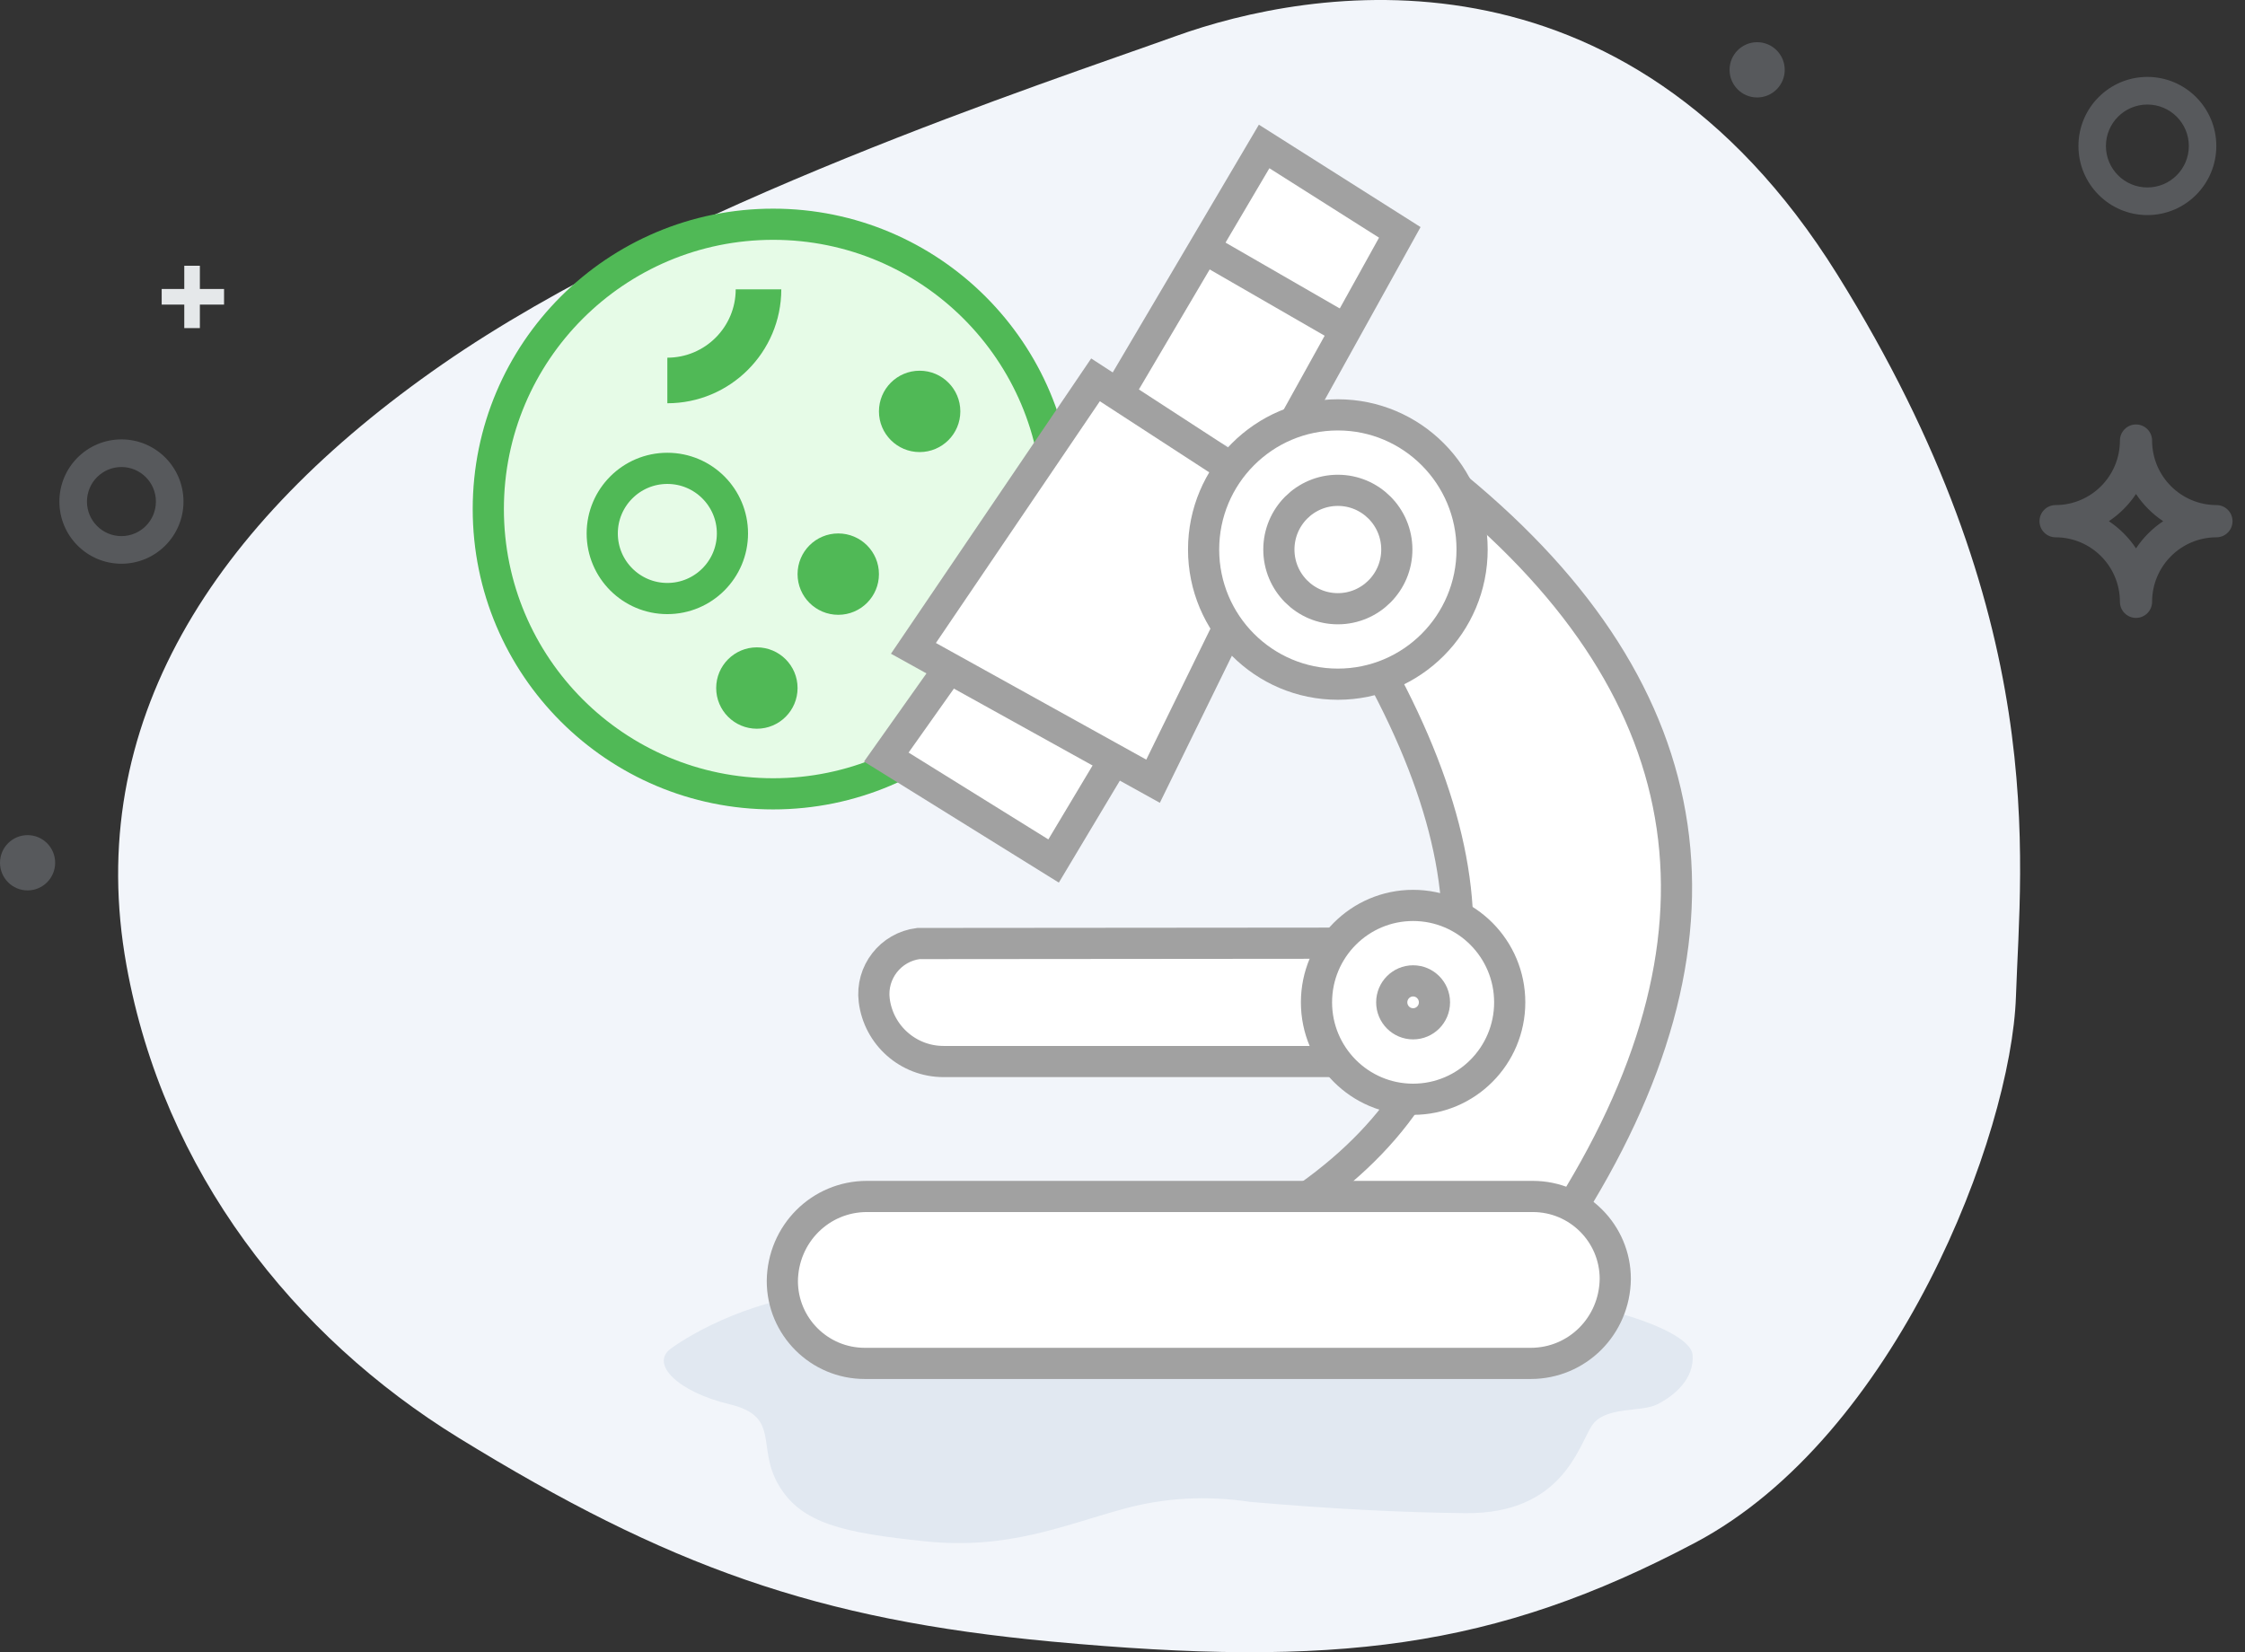
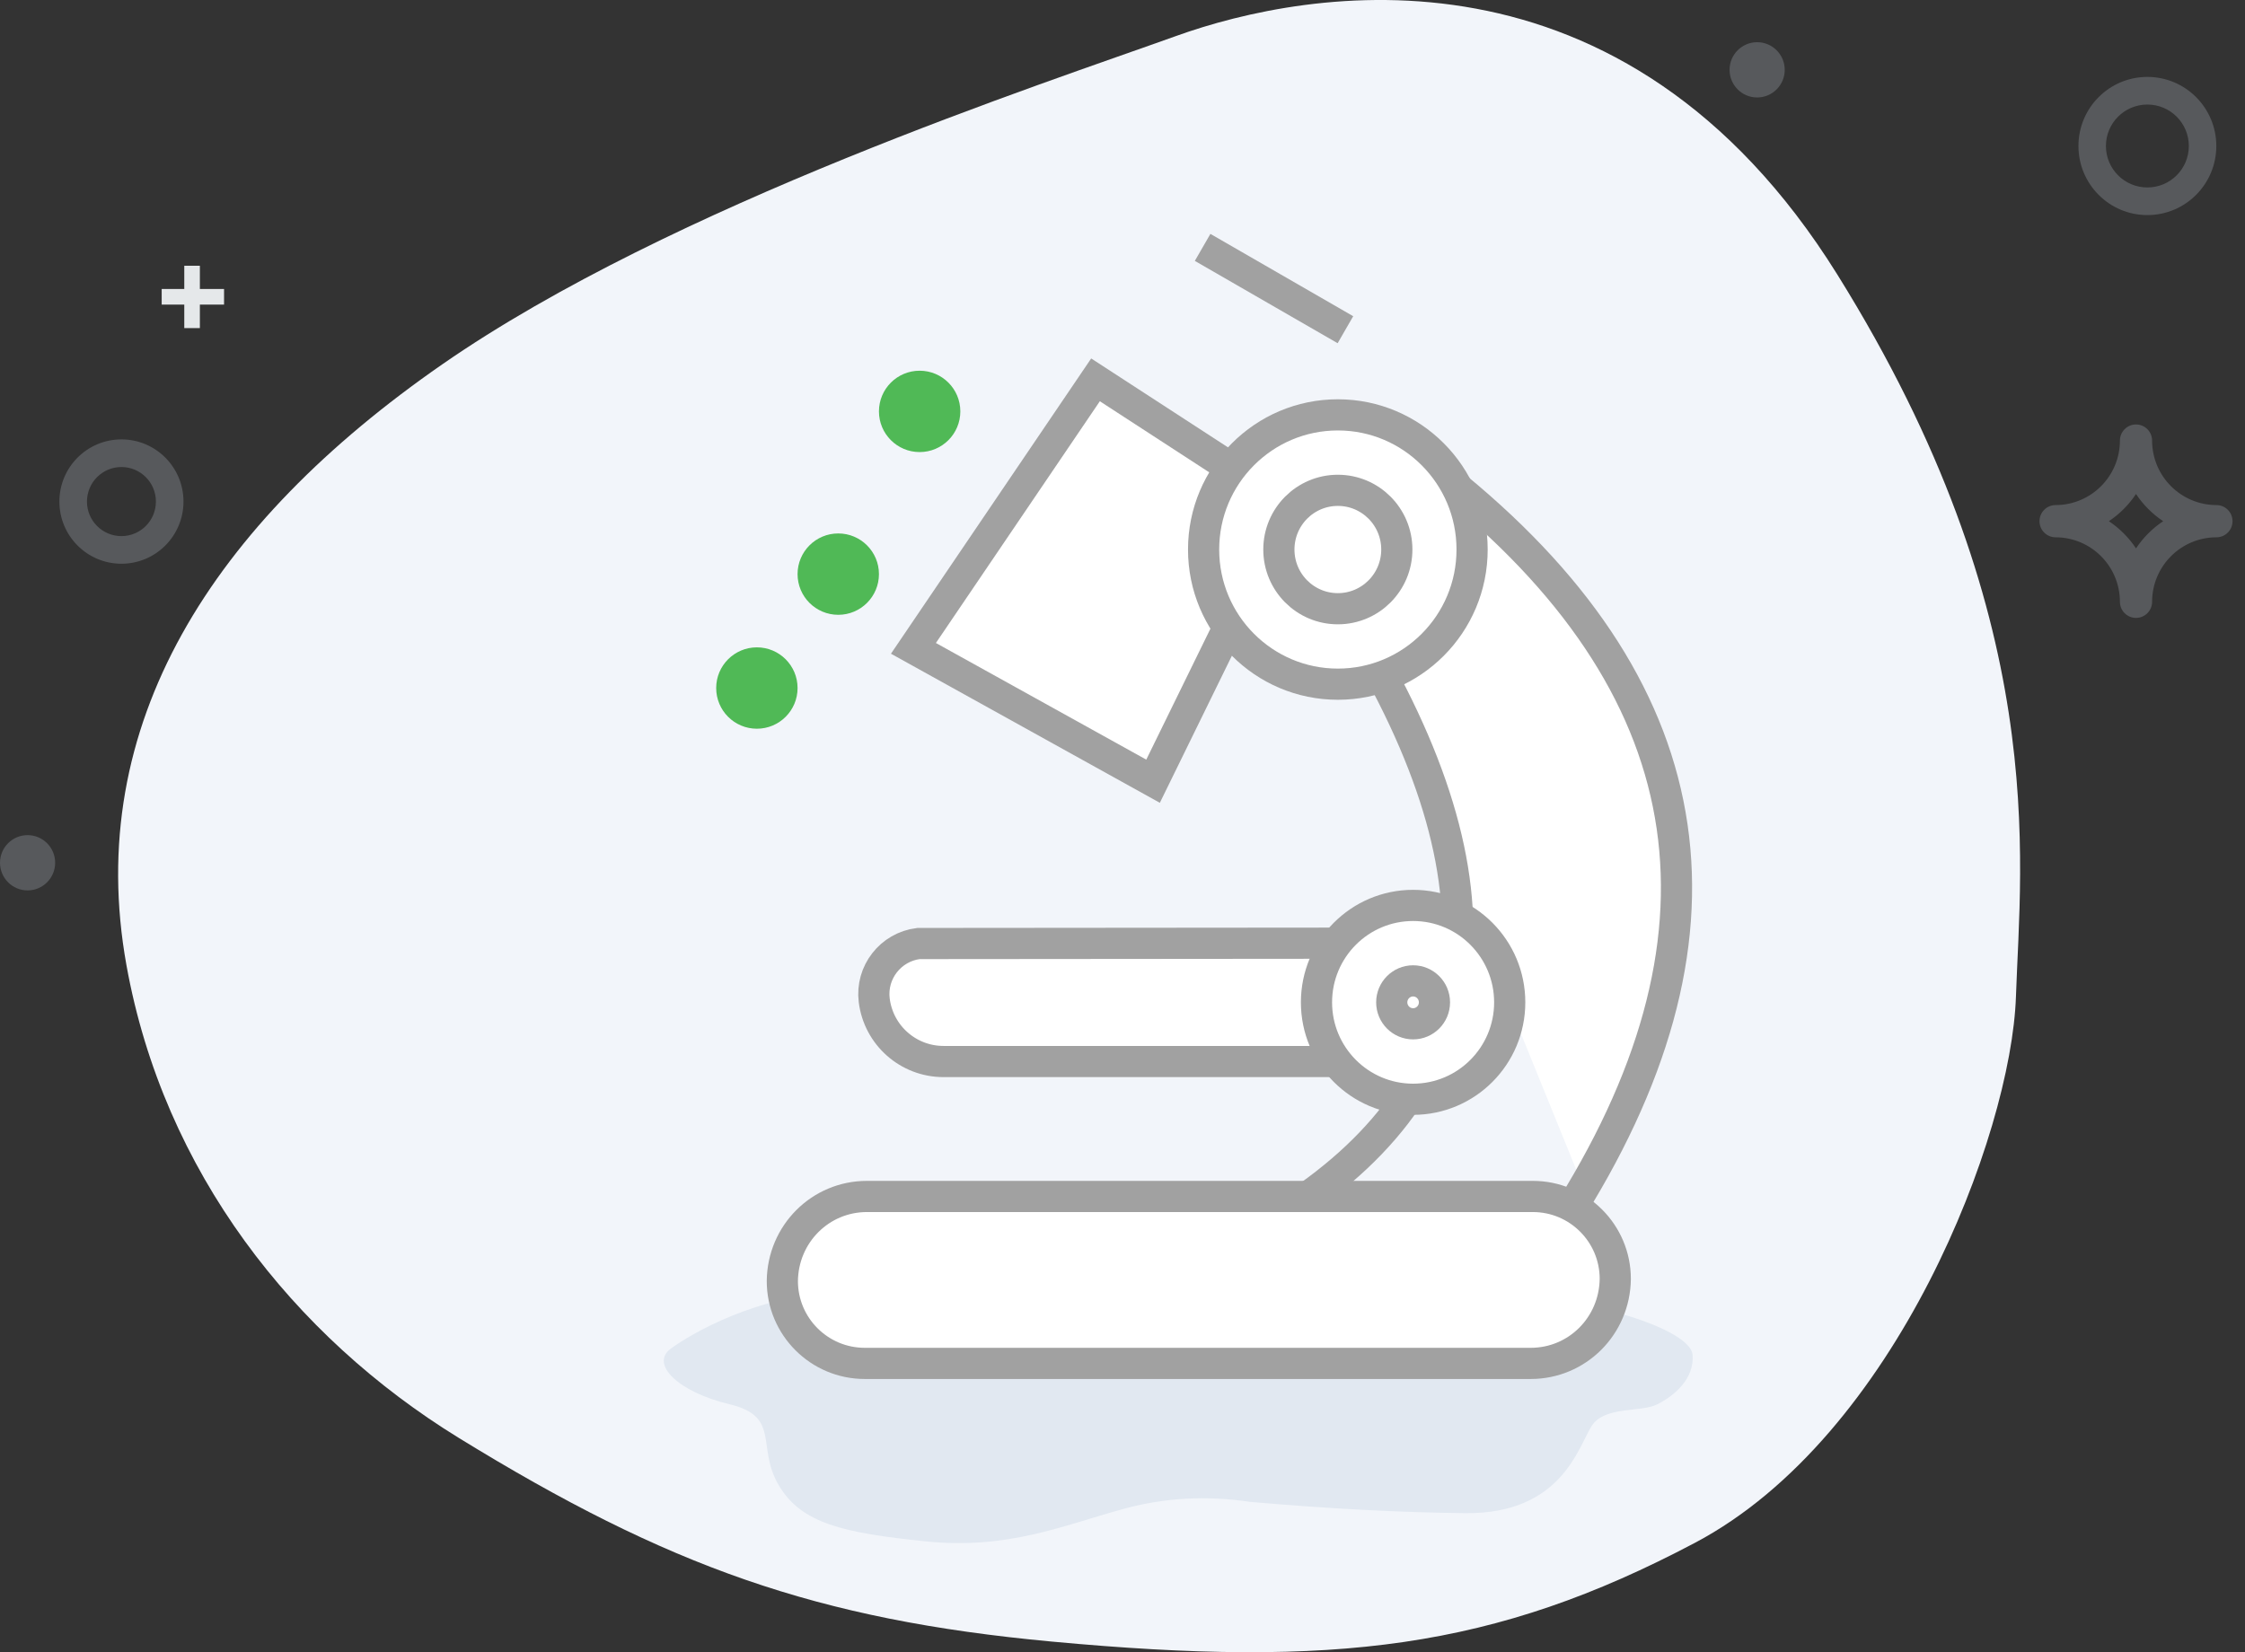
<svg xmlns="http://www.w3.org/2000/svg" width="144px" height="106px" viewBox="0 0 144 106" version="1.1">
  <rect x="0" y="0" width="144" height="106" fill="#333333" stroke="none" />
  <title>Anatomical</title>
  <g id="Page-1" stroke="none" stroke-width="1" fill="none" fill-rule="evenodd">
    <g id="Integration-Page" transform="translate(-415, -3135)">
      <g id="Anatomical" transform="translate(415, 3135)">
        <path d="M129.308,63.935 C129.012,72.799 121.625,92.153 108.722,98.977 C95.819,105.8 85.638,107.003 67.47,105.316 C52.374,103.914 42.841,100.496 29.441,92.257 C18.834,85.735 10.499,75.167 8.111,61.923 C5.327,46.477 13.633,33.595 28.366,23.376 C43.098,13.157 66.978,5.352 75.435,2.311 C83.893,-0.73 104.109,-4.437 117.849,17.61 C131.589,39.657 129.604,55.072 129.308,63.935 Z" id="Path-9-Copy-3" fill="#F2F5FA" fill-rule="nonzero" />
-         <path d="M88.221,43.328 C93.084,53.504 98.466,63.596 85.089,76.737 L101.794,76.737 C109.414,60.51 110.664,45.225 95.529,32.365 C94.564,37.277 92.981,41.661 88.221,43.328 Z" id="Path-37" fill="#FFFFFF" fill-rule="nonzero" />
+         <path d="M88.221,43.328 L101.794,76.737 C109.414,60.51 110.664,45.225 95.529,32.365 C94.564,37.277 92.981,41.661 88.221,43.328 Z" id="Path-37" fill="#FFFFFF" fill-rule="nonzero" />
        <path d="M53.461,83.002 C56.621,82.975 63.778,83.106 74.933,83.395 C90.057,83.557 98.482,83.642 100.208,83.65 C102.798,83.661 108.46,85.379 108.569,86.929 C108.678,88.479 107.382,89.546 106.316,90.09 C105.251,90.634 102.933,90.179 102.092,91.485 C101.252,92.79 100.186,97.134 94.011,97.076 C89.895,97.037 85.288,96.796 80.193,96.353 C77.403,95.934 74.702,96.082 72.09,96.797 C68.173,97.869 64.64,99.432 59.361,98.885 C54.082,98.339 51.39,97.742 49.943,95.272 C48.496,92.802 50.101,90.88 46.797,90.09 C43.492,89.3 41.695,87.521 43.01,86.535 C44.325,85.55 48.721,83.043 53.461,83.002 L53.461,83.002 Z" id="Path-10-Copy-3" fill="#E1E8F1" fill-rule="nonzero" />
        <path d="M142.168,32.403 C139.89,32.4 138.044,30.55 138.041,28.266 C138.041,27.695 137.579,27.231 137.009,27.231 C136.44,27.231 135.977,27.695 135.977,28.266 C135.975,30.55 134.129,32.4 131.85,32.403 C131.28,32.403 130.818,32.866 130.818,33.437 C130.818,34.008 131.28,34.471 131.85,34.471 C134.129,34.474 135.975,36.324 135.977,38.608 C135.977,39.179 136.44,39.642 137.009,39.642 C137.579,39.642 138.041,39.179 138.041,38.608 C138.044,36.324 139.89,34.474 142.168,34.471 C142.738,34.471 143.2,34.008 143.2,33.437 C143.2,32.866 142.738,32.403 142.168,32.403 L142.168,32.403 Z M137.009,35.182 C136.55,34.49 135.959,33.897 135.269,33.437 C135.959,32.977 136.55,32.384 137.009,31.692 C137.468,32.384 138.06,32.977 138.75,33.437 C138.06,33.897 137.468,34.49 137.009,35.182 L137.009,35.182 Z" id="Fill-4" fill="#ABB3BB" fill-rule="nonzero" opacity="0.3" />
        <ellipse id="Oval" fill="#ABB3BB" fill-rule="nonzero" opacity="0.3" cx="1.769" cy="55.351" rx="1.769" ry="1.773" />
        <ellipse id="Oval" fill="#ABB3BB" fill-rule="nonzero" opacity="0.3" cx="112.708" cy="4.48" rx="1.769" ry="1.773" />
        <path d="M7.789,36.167 C5.591,36.167 3.809,34.381 3.809,32.178 C3.809,29.975 5.591,28.189 7.789,28.189 C9.987,28.189 11.769,29.975 11.769,32.178 C11.769,34.381 9.987,36.167 7.789,36.167 L7.789,36.167 Z M7.789,29.962 C6.568,29.962 5.578,30.954 5.578,32.178 C5.578,33.402 6.568,34.394 7.789,34.394 C9.01,34.394 10,33.402 10,32.178 C10,30.954 9.01,29.962 7.789,29.962 L7.789,29.962 Z" id="Shape" fill="#ABB3BB" fill-rule="nonzero" opacity="0.3" />
        <line x1="12.32" y1="21.049" x2="12.32" y2="17.049" id="Line" stroke="#E5E8EA" />
        <line x1="12.371" y1="21.041" x2="12.371" y2="17.041" id="Line" stroke="#E5E8EA" transform="translate(12.371, 19.041) rotate(90) translate(-12.371, -19.041) " />
        <path d="M137.738,13.799 C135.296,13.799 133.316,11.814 133.316,9.366 C133.316,6.919 135.296,4.934 137.738,4.934 C140.18,4.934 142.16,6.919 142.16,9.366 C142.16,11.814 140.18,13.799 137.738,13.799 L137.738,13.799 Z M137.738,6.707 C136.269,6.707 135.079,7.898 135.079,9.366 C135.079,10.835 136.269,12.026 137.738,12.026 C139.206,12.026 140.397,10.835 140.397,9.366 C140.397,7.898 139.206,6.707 137.738,6.707 L137.738,6.707 Z" id="Shape" fill="#ABB3BB" fill-rule="nonzero" opacity="0.3" />
        <g id="Group-2" transform="translate(31.321, 9.396)">
-           <circle id="Oval" stroke="#50B956" stroke-width="2" fill="#E6FBE7" fill-rule="nonzero" cx="18.271" cy="23.261" r="18.271" />
          <g id="Group" transform="translate(18.86, 0)" stroke="#A1A1A1" stroke-width="2">
            <path d="M37.492,32.199 C46.958,48.583 44.897,60.832 31.309,68.948" id="Path-67" />
            <path d="M43.217,21.863 C59.4,35.185 61.69,50.879 50.087,68.948" id="Path-68" />
            <path d="M38.343,51.111 C39.392,51.111 40.341,51.536 41.029,52.224 C41.716,52.911 42.141,53.86 42.141,54.909 C42.141,55.958 41.716,56.907 41.029,57.594 C40.341,58.281 39.392,58.706 38.343,58.706 L38.343,58.706 L10.34,58.706 C9.21,58.706 8.168,58.286 7.374,57.584 C6.58,56.883 6.034,55.901 5.894,54.78 C5.782,53.885 6.044,53.03 6.557,52.371 C7.07,51.711 7.835,51.248 8.73,51.136 L8.73,51.136 L38.343,51.111 Z" id="Rectangle" fill="#FFFFFF" fill-rule="nonzero" />
            <ellipse id="Oval" fill="#FFFFFF" fill-rule="nonzero" cx="40.459" cy="54.909" rx="6.197" ry="6.218" />
-             <polyline id="Path-70" fill="#FFFFFF" fill-rule="nonzero" points="21.227 16.407 30.904 -8.63134697e-17 39.606 5.512 31.435 20.247" />
            <ellipse id="Oval" fill="#FFFFFF" fill-rule="nonzero" cx="40.459" cy="54.909" rx="1.37" ry="1.377" />
            <line x1="26.958" y1="6.475" x2="36.118" y2="11.757" id="Path-72" />
-             <polyline id="Path-71" fill="#FFFFFF" fill-rule="nonzero" points="10.47 33.806 6.668 39.174 17.399 45.842 21.227 39.443" />
            <polygon id="Path-69" fill="#FFFFFF" fill-rule="nonzero" points="23.779 40.723 8.409 32.199 20.088 14.973 32.454 23.011" />
            <ellipse id="Oval" fill="#FFFFFF" fill-rule="nonzero" cx="35.632" cy="25.859" rx="8.611" ry="8.639" />
            <ellipse id="Oval" fill="#FFFFFF" fill-rule="nonzero" cx="35.632" cy="25.859" rx="3.783" ry="3.798" />
            <path d="M48.139,67.363 C49.599,67.363 50.921,67.955 51.878,68.912 C52.834,69.868 53.425,71.188 53.427,72.646 C53.41,74.159 52.8,75.515 51.822,76.493 C50.842,77.473 49.492,78.073 48.004,78.073 L48.004,78.073 L5.288,78.073 C3.828,78.073 2.506,77.481 1.549,76.524 C0.593,75.568 0.001,74.248 1.62275818e-15,72.79 C0.017,71.277 0.627,69.921 1.605,68.943 C2.585,67.963 3.934,67.363 5.423,67.363 L5.423,67.363 L48.139,67.363 Z" id="Rectangle" fill="#FFFFFF" fill-rule="nonzero" />
          </g>
-           <circle id="Oval" stroke="#50B956" stroke-width="2" fill="#E6FBE7" fill-rule="nonzero" cx="11.484" cy="24.827" r="4.176" />
          <circle id="Oval" fill="#50B956" fill-rule="nonzero" cx="17.227" cy="34.745" r="2.61" />
          <circle id="Oval-Copy" fill="#50B956" fill-rule="nonzero" cx="22.447" cy="27.437" r="2.61" />
          <circle id="Oval-Copy-2" fill="#50B956" fill-rule="nonzero" cx="27.667" cy="16.997" r="2.61" />
-           <path d="M15.869,9.166 C15.869,11.584 13.902,13.551 11.484,13.551 L11.484,16.475 C15.514,16.475 18.793,13.196 18.793,9.166 L15.869,9.166 Z" id="Path" fill="#50B956" fill-rule="nonzero" />
        </g>
      </g>
    </g>
  </g>
</svg>